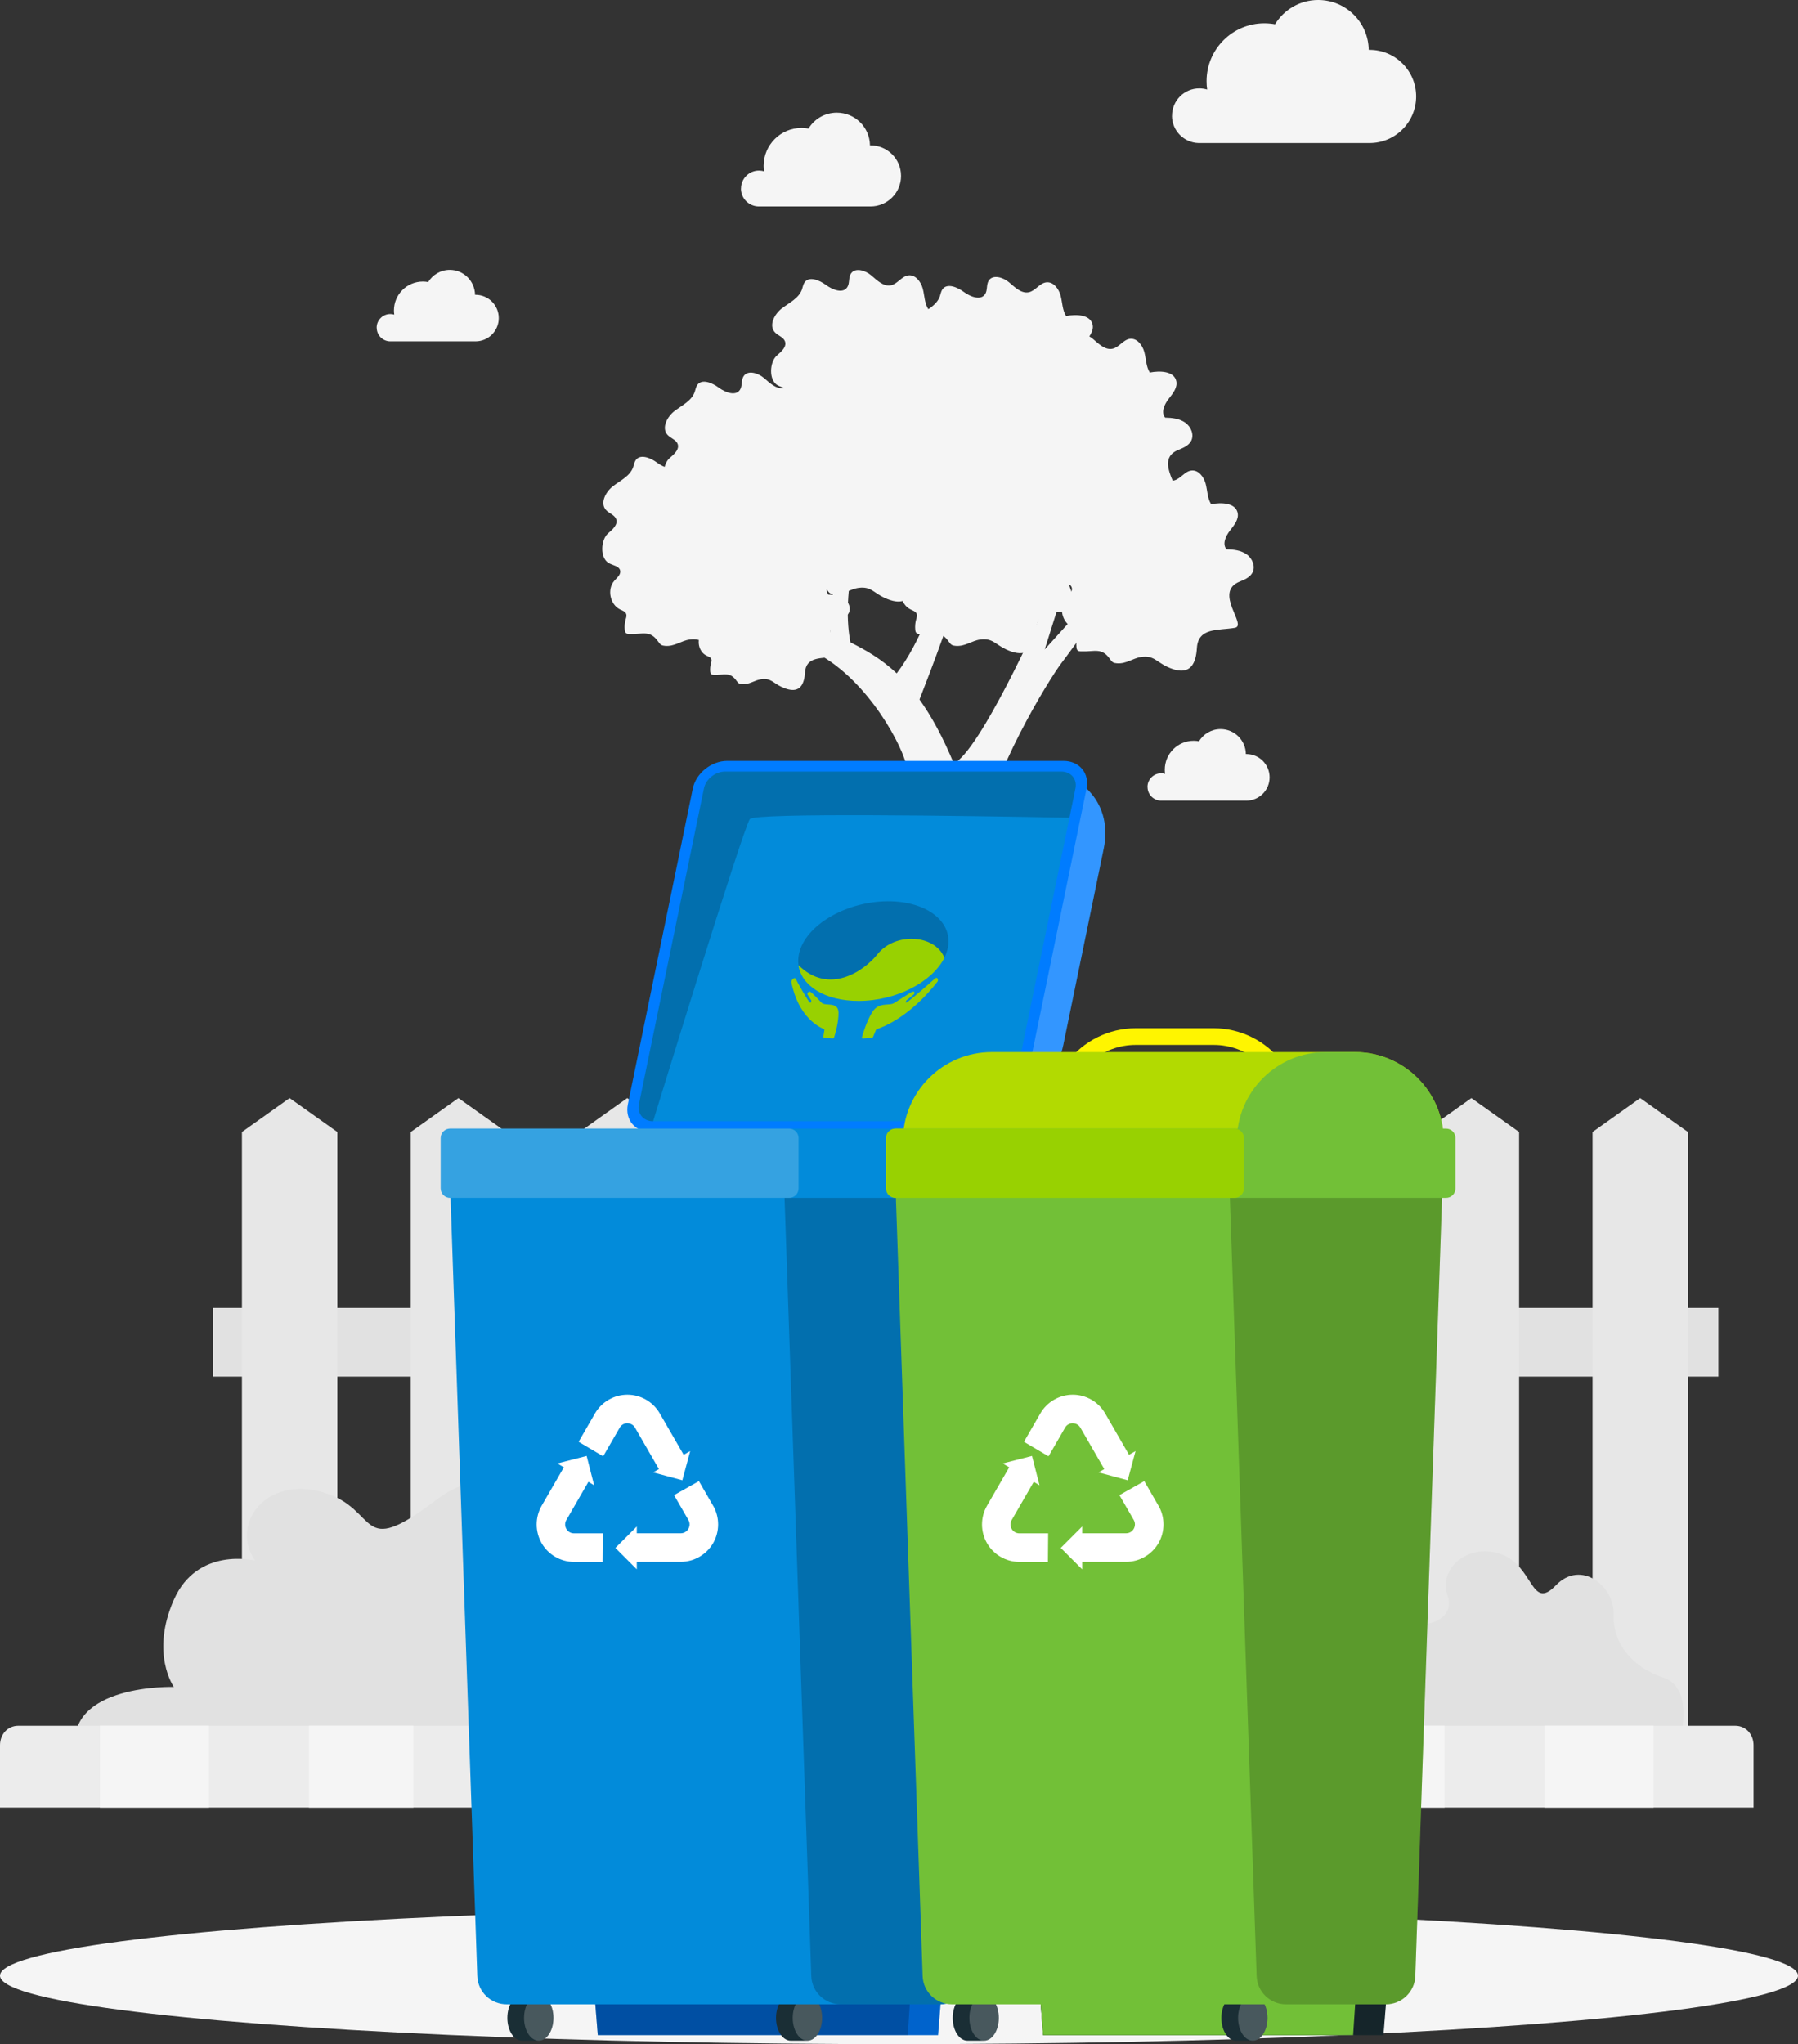
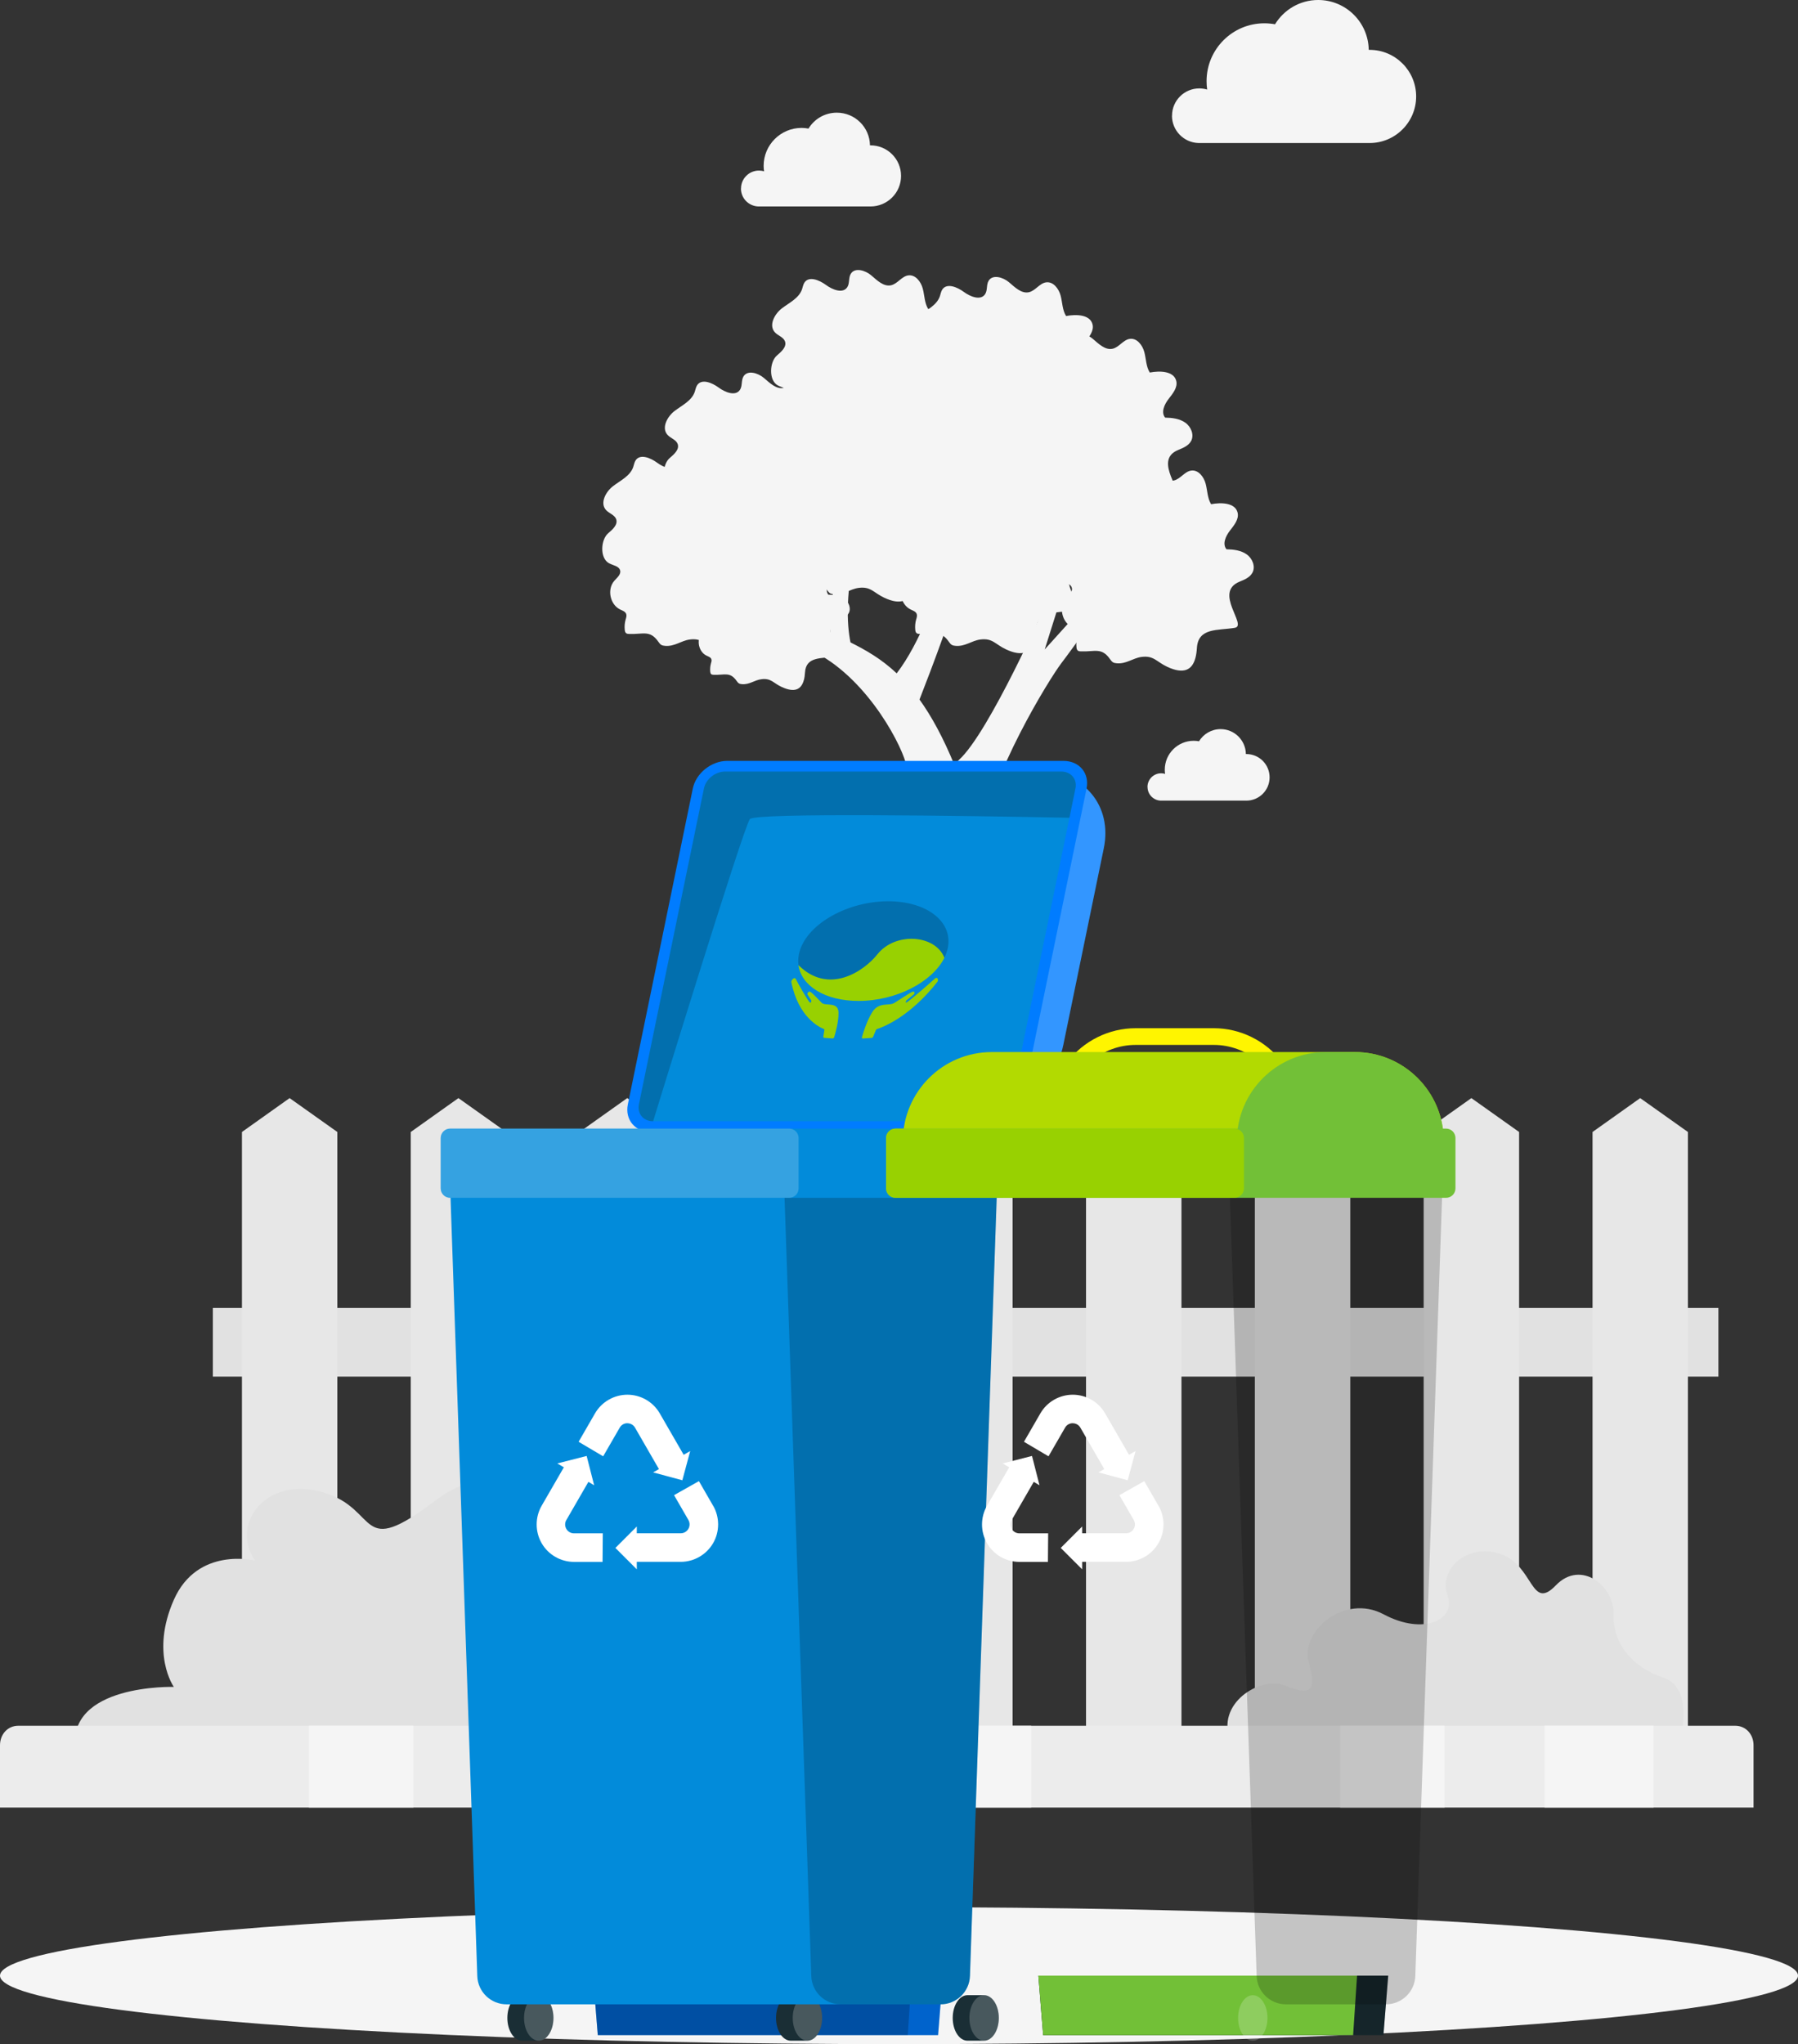
<svg xmlns="http://www.w3.org/2000/svg" id="Layer_2" data-name="Layer 2" viewBox="0 0 297.26 337.84">
  <rect x="0" y="0" width="297.26" height="337.84" fill="#333333" stroke="none" />
  <defs>
    <style>
      .cls-1, .cls-2 {
        isolation: isolate;
        opacity: .2;
      }

      .cls-3 {
        fill: #028bda;
      }

      .cls-4 {
        fill: #1a2e35;
      }

      .cls-5 {
        fill: #fff500;
      }

      .cls-6 {
        fill: #98d101;
      }

      .cls-7 {
        fill: #e7e7e7;
      }

      .cls-8 {
        fill: #b2da01;
      }

      .cls-9 {
        fill: #007cff;
      }

      .cls-10, .cls-2 {
        fill: #fff;
      }

      .cls-11 {
        fill: #e1e1e1;
      }

      .cls-12 {
        fill: #72c037;
      }

      .cls-13 {
        fill: #f5f5f5;
      }

      .cls-14 {
        fill: #ececec;
      }
    </style>
  </defs>
  <g id="screenshot.png">
    <g>
      <path class="cls-13" d="M193.77,19.12c0-2.49,2.02-4.51,4.51-4.51.45,0,.89.07,1.3.19-.07-.45-.1-.91-.1-1.39,0-5.28,4.28-9.56,9.56-9.56.6,0,1.19.06,1.76.16,1.47-2.4,4.11-4.01,7.13-4.01,4.58,0,8.29,3.68,8.36,8.24.05,0,.09,0,.14,0,4.25,0,7.7,3.45,7.7,7.7s-3.45,7.7-7.7,7.7h-28.28,0c-2.43-.07-4.39-2.06-4.39-4.51Z" />
-       <path class="cls-13" d="M62.27,54.16c0-1.25,1.01-2.26,2.26-2.26.23,0,.44.03.65.1-.03-.23-.05-.46-.05-.69,0-2.64,2.14-4.78,4.78-4.78.3,0,.59.03.88.08.73-1.2,2.06-2.01,3.57-2.01,2.29,0,4.14,1.84,4.18,4.12.02,0,.05,0,.07,0,2.13,0,3.85,1.72,3.85,3.85s-1.72,3.85-3.85,3.85h-14.14,0c-1.22-.04-2.19-1.03-2.19-2.26Z" />
      <path class="cls-13" d="M189.71,130.06c0-1.25,1.01-2.26,2.26-2.26.23,0,.44.03.65.1-.03-.23-.05-.46-.05-.69,0-2.64,2.14-4.78,4.78-4.78.3,0,.59.03.88.08.73-1.2,2.06-2.01,3.57-2.01,2.29,0,4.14,1.84,4.18,4.12.02,0,.05,0,.07,0,2.13,0,3.85,1.72,3.85,3.85s-1.72,3.85-3.85,3.85h-14.14,0c-1.22-.04-2.19-1.03-2.19-2.26Z" />
      <path class="cls-13" d="M122.51,31.15c0-1.63,1.33-2.96,2.96-2.96.3,0,.58.04.85.13-.04-.3-.07-.6-.07-.91,0-3.46,2.81-6.27,6.27-6.27.39,0,.78.04,1.15.11.96-1.58,2.69-2.63,4.68-2.63,3,0,5.44,2.41,5.48,5.4.03,0,.06,0,.09,0,2.79,0,5.05,2.26,5.05,5.05s-2.26,5.05-5.05,5.05h-18.54,0c-1.6-.05-2.88-1.35-2.88-2.96Z" />
      <g>
        <path class="cls-13" d="M197.63,108.76c.13-.48.21-1.04.25-1.65.2-3.43,3.48-2.88,6.26-3.35,2.17-.36-3.58-5.86.8-7.63.81-.33,1.7-.7,2.12-1.48.55-1.02,0-2.37-.96-3.04-.95-.67-2.17-.81-3.33-.83-.72-.87-.13-2.18.56-3.07s1.54-1.9,1.28-2.99c-.4-1.65-2.71-1.71-4.38-1.39-.62-1-.6-2.25-.9-3.38-.3-1.14-1.2-2.33-2.37-2.18-1.1.13-1.77,1.37-2.85,1.63-1.25.29-2.33-.81-3.31-1.64-.98-.83-2.7-1.35-3.37-.25-.4.65-.16,1.57-.58,2.21-.73,1.12-2.46.42-3.53-.37-1.07-.79-2.78-1.51-3.54-.41-.23.34-.28.76-.42,1.15-.51,1.46-2.09,2.19-3.32,3.13-1.23.94-2.21,2.81-1.17,3.95.51.57,1.42.79,1.68,1.52.32.9-.6,1.71-1.33,2.33-1.21,1.03-1.43,4.11.17,4.96.67.35,1.66.46,1.82,1.2.15.66-.53,1.18-.97,1.69-1.23,1.4-.71,3.93.97,4.74.38.18.86.34,1,.74.1.29,0,.6-.09.9-.16.56-.21,1.14-.15,1.72.02.2.06.41.21.54.14.12.33.14.51.14,2.31.1,3.43-.72,4.84,1.3.14.19.28.39.48.51.19.11.42.14.64.16,1.59.13,2.63-.86,4.08-1.05,2.02-.26,2.44.78,4.22,1.62,2.79,1.31,4.15.5,4.67-1.4Z" />
        <path class="cls-13" d="M170.98,105.88c.13-.48.21-1.04.25-1.65.2-3.43,3.48-2.88,6.26-3.35,2.18-.36-3.58-5.86.8-7.63.81-.33,1.7-.7,2.12-1.47.55-1.02,0-2.37-.96-3.04s-2.17-.81-3.33-.83c-.72-.87-.13-2.18.56-3.07.69-.89,1.54-1.9,1.28-2.99-.4-1.65-2.71-1.71-4.38-1.39-.62-1-.6-2.25-.9-3.38-.3-1.14-1.2-2.33-2.37-2.19-1.1.13-1.77,1.37-2.85,1.63-1.25.29-2.33-.81-3.31-1.64-.98-.83-2.7-1.35-3.37-.25-.4.65-.16,1.57-.58,2.21-.73,1.12-2.46.42-3.53-.37-1.07-.79-2.78-1.51-3.54-.41-.23.34-.28.76-.42,1.15-.51,1.46-2.09,2.19-3.32,3.13-1.23.94-2.21,2.81-1.17,3.95.51.57,1.42.79,1.68,1.52.32.9-.6,1.71-1.33,2.33-1.21,1.03-1.43,4.11.17,4.96.67.35,1.66.46,1.82,1.2.15.66-.53,1.18-.97,1.69-1.23,1.4-.71,3.93.97,4.74.38.18.86.34,1,.74.1.29,0,.6-.09.9-.16.56-.21,1.14-.15,1.72.02.2.06.41.21.54.14.12.33.14.51.14,2.31.1,3.43-.72,4.84,1.3.14.19.28.39.48.51.19.11.42.14.64.16,1.59.13,2.63-.86,4.08-1.05,2.02-.26,2.44.78,4.22,1.62,2.79,1.31,4.15.5,4.67-1.4Z" />
        <path class="cls-13" d="M168.41,88.92c.13-.48.21-1.04.25-1.65.2-3.43,3.48-2.88,6.26-3.35,2.18-.36-3.58-5.86.8-7.63.81-.33,1.7-.7,2.12-1.48.55-1.02,0-2.37-.96-3.04-.95-.67-2.17-.81-3.33-.83-.72-.87-.13-2.18.56-3.07.69-.89,1.54-1.9,1.28-2.99-.4-1.65-2.71-1.71-4.38-1.39-.62-1-.6-2.25-.9-3.38s-1.2-2.33-2.37-2.19c-1.1.13-1.77,1.37-2.85,1.63-1.25.29-2.33-.81-3.31-1.64-.98-.83-2.7-1.35-3.37-.25-.4.65-.16,1.57-.58,2.21-.73,1.12-2.46.42-3.53-.37-1.07-.79-2.78-1.51-3.54-.41-.23.34-.28.76-.42,1.15-.51,1.46-2.09,2.19-3.32,3.13-1.23.94-2.21,2.81-1.17,3.95.51.57,1.42.79,1.68,1.51.32.9-.6,1.71-1.33,2.33-1.21,1.03-1.43,4.11.17,4.96.67.35,1.66.46,1.82,1.2.15.66-.53,1.18-.97,1.69-1.23,1.4-.71,3.93.97,4.74.38.18.86.34,1,.74.1.29,0,.6-.09.9-.16.56-.21,1.14-.15,1.72.02.2.06.41.21.54.14.12.33.14.51.14,2.31.1,3.43-.72,4.84,1.3.14.19.28.39.48.51.19.11.42.14.64.16,1.59.13,2.63-.86,4.08-1.05,2.02-.26,2.44.78,4.22,1.62,2.79,1.31,4.15.5,4.67-1.4Z" />
        <path class="cls-13" d="M150.86,97.37c.13-.48.21-1.04.25-1.65.2-3.43,3.48-2.88,6.26-3.35,2.17-.36-3.58-5.86.8-7.63.81-.33,1.7-.7,2.12-1.48.55-1.02,0-2.37-.96-3.04-.95-.67-2.17-.81-3.33-.83-.72-.87-.13-2.18.56-3.07.69-.89,1.54-1.9,1.28-2.99-.4-1.65-2.71-1.71-4.38-1.39-.62-1-.6-2.25-.9-3.38-.3-1.14-1.2-2.33-2.37-2.19-1.1.13-1.77,1.37-2.85,1.63-1.25.29-2.33-.81-3.31-1.64-.98-.83-2.7-1.35-3.37-.25-.4.65-.16,1.57-.58,2.21-.73,1.12-2.46.42-3.53-.37-1.07-.79-2.78-1.51-3.54-.41-.23.34-.28.76-.42,1.15-.51,1.46-2.09,2.19-3.32,3.13-1.23.94-2.21,2.81-1.17,3.95.51.57,1.42.79,1.68,1.51.32.9-.6,1.71-1.33,2.33-1.21,1.03-1.43,4.11.17,4.96.67.35,1.66.46,1.82,1.2.15.66-.53,1.18-.97,1.69-1.23,1.4-.71,3.93.97,4.74.38.18.86.34,1,.74.1.29,0,.6-.09.9-.16.56-.21,1.14-.15,1.72.02.2.06.41.21.54.14.12.33.14.51.14,2.31.1,3.43-.72,4.84,1.3.14.19.28.39.48.51.19.11.42.14.64.16,1.59.13,2.63-.86,4.08-1.05,2.02-.26,2.44.78,4.22,1.62,2.79,1.31,4.15.5,4.67-1.4Z" />
        <path class="cls-13" d="M133.12,93.46c.13-.48.21-1.04.25-1.65.2-3.43,3.48-2.88,6.26-3.35,2.17-.36-3.58-5.86.8-7.63.81-.33,1.7-.7,2.12-1.47.55-1.02,0-2.37-.96-3.04-.95-.67-2.17-.81-3.33-.83-.72-.87-.13-2.18.56-3.07.69-.89,1.54-1.9,1.28-2.99-.4-1.65-2.71-1.71-4.38-1.39-.62-1-.6-2.25-.9-3.38s-1.2-2.33-2.37-2.19c-1.1.13-1.77,1.37-2.85,1.63-1.25.29-2.33-.81-3.31-1.64-.98-.83-2.7-1.35-3.37-.25-.4.65-.16,1.57-.58,2.21-.73,1.12-2.46.42-3.53-.37-1.07-.79-2.78-1.51-3.54-.41-.23.34-.28.76-.42,1.15-.51,1.46-2.09,2.19-3.32,3.13-1.23.94-2.21,2.81-1.17,3.95.51.57,1.42.79,1.68,1.51.32.9-.6,1.71-1.33,2.33-1.21,1.03-1.43,4.11.17,4.96.67.35,1.66.46,1.82,1.2.15.66-.53,1.18-.97,1.69-1.23,1.4-.71,3.93.97,4.74.38.18.86.34,1,.74.1.29,0,.6-.09.9-.16.56-.21,1.14-.15,1.72.02.2.06.41.21.54.14.12.33.14.51.14,2.31.1,3.43-.72,4.84,1.3.14.19.28.39.48.51.19.11.42.14.64.16,1.59.13,2.63-.86,4.08-1.05,2.02-.26,2.44.78,4.22,1.62,2.79,1.31,4.15.5,4.67-1.4Z" />
        <path class="cls-13" d="M132.89,112.44c.11-.38.17-.82.2-1.3.16-2.7,2.74-2.27,4.93-2.64,1.71-.29-2.82-4.61.63-6.01.64-.26,1.34-.55,1.67-1.16.43-.81,0-1.87-.75-2.39-.75-.53-1.71-.64-2.62-.66-.56-.68-.11-1.72.44-2.41.55-.7,1.21-1.49,1.01-2.36-.31-1.3-2.13-1.35-3.45-1.1-.49-.79-.48-1.77-.71-2.66s-.95-1.83-1.86-1.72c-.86.11-1.39,1.08-2.24,1.28-.98.23-1.84-.64-2.61-1.29-.77-.65-2.12-1.06-2.66-.2-.32.52-.13,1.23-.46,1.74-.57.88-1.93.33-2.78-.29-.84-.62-2.19-1.19-2.78-.32-.18.27-.22.6-.33.9-.4,1.15-1.65,1.73-2.62,2.47-.97.74-1.74,2.21-.92,3.11.41.45,1.12.63,1.32,1.19.25.71-.47,1.34-1.05,1.83-.95.81-1.13,3.24.13,3.9.53.28,1.31.36,1.44.95.12.52-.41.93-.77,1.33-.97,1.11-.56,3.1.77,3.73.3.15.68.26.79.58.08.23,0,.47-.07.7-.12.44-.16.9-.12,1.35.01.16.05.32.16.42.11.09.26.11.4.11,1.82.08,2.7-.56,3.81,1.02.11.15.22.31.38.4.15.09.33.11.5.13,1.25.1,2.07-.68,3.22-.82,1.59-.2,1.92.62,3.32,1.27,2.2,1.03,3.27.4,3.68-1.1Z" />
        <path class="cls-13" d="M122.95,105.88c.13-.48.21-1.04.25-1.65.2-3.43,3.48-2.88,6.26-3.35,2.18-.36-3.58-5.86.8-7.63.81-.33,1.7-.7,2.12-1.47.55-1.02,0-2.37-.96-3.04-.95-.67-2.17-.81-3.33-.83-.72-.87-.13-2.18.56-3.07.69-.89,1.54-1.9,1.28-2.99-.4-1.65-2.71-1.71-4.38-1.39-.62-1-.6-2.25-.9-3.38s-1.2-2.33-2.37-2.19c-1.1.13-1.77,1.37-2.85,1.63-1.25.29-2.33-.81-3.31-1.64-.98-.83-2.7-1.35-3.37-.25-.4.65-.16,1.57-.58,2.21-.73,1.12-2.46.42-3.53-.37-1.07-.79-2.78-1.51-3.54-.41-.23.34-.28.76-.42,1.15-.51,1.46-2.09,2.19-3.32,3.13-1.23.94-2.21,2.81-1.17,3.95.51.57,1.42.79,1.68,1.52.32.9-.6,1.71-1.33,2.33-1.21,1.03-1.43,4.11.17,4.96.67.35,1.66.46,1.82,1.2.15.66-.53,1.18-.97,1.69-1.23,1.4-.71,3.93.97,4.74.38.18.86.34,1,.74.1.29,0,.6-.09.9-.16.56-.21,1.14-.15,1.72.02.2.06.41.21.54.14.12.33.14.51.14,2.31.1,3.43-.72,4.84,1.3.14.19.28.39.48.51.19.11.42.14.64.16,1.59.13,2.63-.86,4.08-1.05,2.02-.26,2.44.78,4.22,1.62,2.79,1.31,4.15.5,4.67-1.4Z" />
        <path class="cls-13" d="M150.86,76.5c.13-.48.21-1.04.25-1.65.2-3.43,3.48-2.88,6.26-3.35,2.17-.36-3.58-5.86.8-7.63.81-.33,1.7-.7,2.12-1.47.55-1.02,0-2.37-.96-3.04-.95-.67-2.17-.81-3.33-.83-.72-.87-.13-2.18.56-3.07.69-.89,1.54-1.9,1.28-2.99-.4-1.65-2.71-1.71-4.38-1.39-.62-1-.6-2.25-.9-3.38-.3-1.14-1.2-2.33-2.37-2.19-1.1.13-1.77,1.37-2.85,1.63-1.25.29-2.33-.81-3.31-1.64-.98-.83-2.7-1.35-3.37-.25-.4.65-.16,1.57-.58,2.21-.73,1.12-2.46.42-3.53-.37-1.07-.79-2.78-1.51-3.54-.41-.23.34-.28.76-.42,1.15-.51,1.46-2.09,2.19-3.32,3.13-1.23.94-2.21,2.81-1.17,3.95.51.57,1.42.79,1.68,1.51.32.9-.6,1.71-1.33,2.33-1.21,1.03-1.43,4.11.17,4.96.67.35,1.66.46,1.82,1.2.15.66-.53,1.18-.97,1.69-1.23,1.4-.71,3.93.97,4.74.38.18.86.34,1,.74.1.29,0,.6-.09.9-.16.56-.21,1.14-.15,1.72.02.2.06.41.21.54.14.12.33.14.51.14,2.31.1,3.43-.72,4.84,1.3.14.19.28.39.48.51.19.11.42.14.64.16,1.59.13,2.63-.86,4.08-1.05,2.02-.26,2.44.78,4.22,1.62,2.79,1.31,4.15.5,4.67-1.4Z" />
        <path class="cls-13" d="M173.65,77.66c.13-.48.21-1.04.25-1.65.2-3.43,3.48-2.88,6.26-3.35,2.18-.36-3.58-5.86.8-7.63.81-.33,1.7-.7,2.12-1.48.55-1.02,0-2.37-.96-3.04s-2.17-.81-3.33-.83c-.72-.87-.13-2.18.56-3.07.69-.89,1.54-1.9,1.28-2.99-.4-1.65-2.71-1.71-4.38-1.39-.62-1-.6-2.25-.9-3.38s-1.2-2.33-2.37-2.19c-1.1.13-1.77,1.37-2.85,1.63-1.25.29-2.33-.81-3.31-1.64s-2.7-1.35-3.37-.25c-.4.65-.16,1.57-.58,2.21-.73,1.12-2.46.42-3.53-.37-1.07-.79-2.78-1.51-3.54-.41-.23.34-.28.76-.42,1.15-.51,1.46-2.09,2.19-3.32,3.13-1.23.94-2.21,2.81-1.17,3.95.51.57,1.42.79,1.68,1.52.32.9-.6,1.71-1.33,2.33-1.21,1.03-1.43,4.11.17,4.96.67.35,1.66.46,1.82,1.2.15.66-.53,1.18-.97,1.69-1.23,1.4-.71,3.93.97,4.74.38.18.86.34,1,.74.1.29,0,.6-.09.9-.16.56-.21,1.14-.15,1.72.02.2.06.41.21.54.14.12.33.14.51.14,2.31.1,3.43-.72,4.84,1.3.14.19.28.39.48.51.19.11.42.14.64.16,1.59.13,2.63-.86,4.08-1.05,2.02-.26,2.44.78,4.22,1.62,2.79,1.31,4.15.5,4.67-1.4Z" />
        <path class="cls-13" d="M187.49,86.99c.13-.48.21-1.04.25-1.65.2-3.43,3.48-2.88,6.26-3.35,2.18-.36-3.58-5.86.8-7.63.81-.33,1.7-.7,2.12-1.47.55-1.02,0-2.37-.96-3.04s-2.17-.81-3.33-.83c-.72-.87-.13-2.18.56-3.07.69-.89,1.54-1.9,1.28-2.99-.4-1.65-2.71-1.71-4.38-1.39-.62-1-.6-2.25-.9-3.38-.3-1.14-1.2-2.33-2.37-2.19-1.1.13-1.77,1.37-2.85,1.63-1.25.29-2.33-.81-3.31-1.64s-2.7-1.35-3.37-.25c-.4.65-.16,1.57-.58,2.21-.73,1.12-2.46.42-3.53-.37-1.07-.79-2.78-1.51-3.54-.41-.23.34-.28.76-.42,1.15-.51,1.46-2.09,2.19-3.32,3.13-1.23.94-2.21,2.81-1.17,3.95.51.57,1.42.79,1.68,1.51.32.9-.6,1.71-1.33,2.33-1.21,1.03-1.43,4.11.17,4.96.67.35,1.66.46,1.82,1.2.15.66-.53,1.18-.97,1.69-1.23,1.4-.71,3.93.97,4.74.38.18.86.34,1,.74.1.29,0,.6-.09.9-.16.56-.21,1.14-.15,1.72.02.2.06.41.21.54.14.12.33.14.51.14,2.31.1,3.43-.72,4.84,1.3.14.19.28.39.48.51.19.11.42.14.64.16,1.59.13,2.63-.86,4.08-1.05,2.02-.26,2.44.78,4.22,1.62,2.79,1.31,4.15.5,4.67-1.4Z" />
        <path class="cls-13" d="M183.3,98.77s-5.79,8.18-7.79,10.78-11.98,18.76-13.34,29.46c-.15,1.14-.29,2.12-.43,2.98,4.29,28.34,3.62,142.79,3.47,151.67h-19.21c2.1-87.67,4.33-164.11,3.9-166.9-.45-2.96-6.14-14.21-14.92-18.84-8.78-4.62-16.37-19.93-16.37-19.93h2.8s5.19,9.38,12.58,14.57c1.07.75,2.18,1.38,3.32,1.97-.26-8.45,2.94-16.54,2.94-16.54l1.51,1.4c-2.04,8.36-1.77,13.71-1.15,16.78,2.48,1.24,5.05,2.68,7.64,5.11,7.66-9.96,11.97-32.75,11.97-32.75l1.96,1.07s-.64,6.19-2.53,13.97c-1.44,5.9-5.66,17-7.63,22.04,1.95,2.71,3.89,6.22,5.79,10.86.21-.33.46-.63.74-.89,4.99-4.51,14.37-25.83,14.37-25.83,2.27-4.96-1.2-17.97-1.2-17.97h2.62l1.17,11.38,6.59-7.19,1.2,1-6.99,8.98-3.59,11.38,9.38-10.38,1.2,1.8Z" />
      </g>
      <rect class="cls-11" x="35.19" y="216.16" width="248.91" height="11.35" />
      <g>
        <polygon class="cls-7" points="55.77 286.66 40 286.66 40 187.08 47.88 181.48 55.77 187.08 55.77 286.66" />
        <polygon class="cls-7" points="83.68 286.66 67.91 286.66 67.91 187.08 75.79 181.48 83.68 187.08 83.68 286.66" />
        <polygon class="cls-7" points="111.59 286.66 95.82 286.66 95.82 187.08 103.7 181.48 111.59 187.08 111.59 286.66" />
        <polygon class="cls-7" points="139.5 286.66 123.73 286.66 123.73 187.08 131.62 181.48 139.5 187.08 139.5 286.66" />
        <polygon class="cls-7" points="167.41 286.66 151.64 286.66 151.64 187.08 159.53 181.48 167.41 187.08 167.41 286.66" />
        <polygon class="cls-7" points="195.33 286.66 179.55 286.66 179.55 187.08 187.44 181.48 195.33 187.08 195.33 286.66" />
        <polygon class="cls-7" points="223.24 286.66 207.46 286.66 207.46 187.08 215.35 181.48 223.24 187.08 223.24 286.66" />
        <polygon class="cls-7" points="251.15 286.66 235.37 286.66 235.37 187.08 243.26 181.48 251.15 187.08 251.15 286.66" />
        <polygon class="cls-7" points="279.06 286.66 263.29 286.66 263.29 187.08 271.17 181.48 279.06 187.08 279.06 286.66" />
      </g>
      <path class="cls-11" d="M277.68,287.75s2.61-8.75-2.67-10.49c-5.28-1.74-8.42-5.83-8.24-10.46.18-4.63-5.38-9.13-9.55-4.79-4.17,4.34-3.61-3.33-9.17-5.2-5.56-1.86-10.27,2.66-8.75,6.79s-3.96,6.71-10.53,3.2c-6.57-3.51-13.8,2.88-12.41,7.88s.25,5.56-3.9,3.89c-4.16-1.67-11.59,3.06-8.99,9.17,2.61,6.12,74.22,0,74.22,0Z" />
      <path class="cls-11" d="M107.52,287.3c4.67-4.67.47-12.62-4.21-13.55s-9.37-9.16-9.59-14.39c-.22-5.23-8.63-21.33-21.71-11.39-13.08,9.94-9.11,1.46-18.57-1.33-9.46-2.79-15.43,5.24-11.28,11.27,0,0-9.51-2.38-13.42,6.49-3.92,8.88,0,14.39,0,14.39,0,0-17.88-.53-16.27,10.53,1.61,11.06,95.06-2.03,95.06-2.03Z" />
      <g>
        <path class="cls-14" d="M0,288.44v10.29h289.91v-10.29c0-1.79-1.25-3.23-3.03-3.23H3.03c-1.79,0-3.03,1.44-3.03,3.23Z" />
        <g>
          <rect class="cls-13" x="255.36" y="285.21" width="18.03" height="13.52" />
          <rect class="cls-13" x="221.56" y="285.21" width="17.27" height="13.52" />
-           <rect class="cls-13" x="187.02" y="285.21" width="18.03" height="13.52" />
          <rect class="cls-13" x="153.22" y="285.21" width="17.27" height="13.52" />
          <rect class="cls-13" x="119.42" y="285.21" width="17.27" height="13.52" />
          <rect class="cls-13" x="84.87" y="285.21" width="18.03" height="13.52" />
          <rect class="cls-13" x="51.07" y="285.21" width="17.27" height="13.52" />
-           <rect class="cls-13" x="16.52" y="285.21" width="18.03" height="13.52" />
        </g>
      </g>
    </g>
    <ellipse id="_Path_" data-name="&amp;lt;Path&amp;gt;" class="cls-13" cx="148.63" cy="326.51" rx="148.63" ry="11.32" />
    <g>
      <g>
        <polygon class="cls-9" points="155.09 336.34 98.83 336.34 98.04 326.51 155.88 326.51 155.09 336.34" />
        <polygon class="cls-1" points="155.09 336.34 98.83 336.34 98.04 326.51 155.88 326.51 155.09 336.34" />
        <polygon class="cls-1" points="150.08 336.34 98.83 336.34 98.04 326.51 150.73 326.51 150.08 336.34" />
      </g>
      <g>
        <path class="cls-4" d="M133.49,329.74h-2.76c-1.34,0-2.43,1.68-2.43,3.76s1.09,3.76,2.43,3.76h2.76c1.34,0,2.43-1.68,2.43-3.76s-1.09-3.76-2.43-3.76Z" />
        <path class="cls-2" d="M135.92,333.5c0,2.08-1.09,3.76-2.43,3.76s-2.43-1.68-2.43-3.76,1.09-3.76,2.43-3.76,2.43,1.68,2.43,3.76Z" />
      </g>
      <g>
        <path class="cls-4" d="M89.07,329.74h-2.76c-1.34,0-2.43,1.68-2.43,3.76s1.09,3.76,2.43,3.76h2.76c1.34,0,2.43-1.68,2.43-3.76s-1.09-3.76-2.43-3.76Z" />
        <path class="cls-2" d="M91.5,333.5c0,2.08-1.09,3.76-2.43,3.76s-2.43-1.68-2.43-3.76,1.09-3.76,2.43-3.76,2.43,1.68,2.43,3.76Z" />
      </g>
      <g>
        <path class="cls-9" d="M159.98,185.34h-43.86c-2.63,0-4.33-2.04-3.82-4.56l10.03-48.74c.52-2.52,3.07-4.56,5.69-4.56h43.86c7.3,0,12.05,5.68,10.61,12.69l-6.69,32.49c-1.44,7.01-8.53,12.69-15.83,12.69Z" />
        <path class="cls-2" d="M159.98,185.34h-43.86c-2.63,0-4.33-2.04-3.82-4.56l10.03-48.74c.52-2.52,3.07-4.56,5.69-4.56h43.86c7.3,0,12.05,5.68,10.61,12.69l-6.69,32.49c-1.44,7.01-8.53,12.69-15.83,12.69Z" />
        <path class="cls-9" d="M163.21,187.08h-55.59c-2.63,0-4.33-2.04-3.82-4.56l10.74-52.21c.52-2.52,3.07-4.56,5.69-4.56h55.59c2.63,0,4.33,2.04,3.82,4.56l-10.74,52.21c-.52,2.52-3.07,4.56-5.69,4.56Z" />
        <path class="cls-3" d="M177.8,130.31l-.99,4.84-9.75,47.36c-.31,1.55-1.88,2.8-3.49,2.8h-55.59c-1.61,0-2.66-1.25-2.35-2.8l10.75-52.2c.31-1.55,1.88-2.8,3.49-2.8h55.59c1.61,0,2.66,1.25,2.34,2.8Z" />
        <path class="cls-1" d="M177.8,130.31l-.99,4.84c-17.98-.35-52.04-.85-52.84.22-1.1,1.45-15.99,49.94-15.99,49.94-1.61,0-2.66-1.25-2.35-2.8l10.75-52.2c.31-1.55,1.88-2.8,3.49-2.8h55.59c1.61,0,2.66,1.25,2.34,2.8Z" />
      </g>
      <path class="cls-3" d="M165.05,190.17l-4.69,136.4c-.09,2.61-2.24,4.68-4.86,4.68h-71.74c-2.62,0-4.77-2.07-4.85-4.68l-4.69-136.4h90.84Z" />
      <path class="cls-1" d="M165.05,190.17l-4.69,136.4c-.09,2.61-2.24,4.68-4.86,4.68h-16.52c-2.62,0-4.77-2.07-4.85-4.68l-4.69-136.4h35.62Z" />
      <g>
        <path class="cls-10" d="M93.64,251.2l3.64-6.3.95.57-1.24-4.85-4.85,1.24,1.08.64-3.67,6.35c-1.1,1.91-1.1,4.28,0,6.19,1.1,1.91,3.15,3.09,5.35,3.09h4.72l.04-4.72h-4.76c-1.13,0-1.83-1.22-1.27-2.2Z" />
        <path class="cls-10" d="M103.72,235.22c.49,0,.99.24,1.27.73l3.95,6.84-.96.55,4.83,1.3,1.3-4.83-1.08.62-3.95-6.84c-1.1-1.91-3.15-3.09-5.35-3.09s-4.26,1.18-5.36,3.09l-2.71,4.69,4.06,2.4,2.74-4.74c.28-.49.78-.73,1.27-.73Z" />
        <path class="cls-10" d="M117.89,248.84l-2.34-4.06-4.11,2.32,2.37,4.1c.56.98-.14,2.2-1.27,2.2h-7.26v-1.12l-3.54,3.54,3.54,3.54v-1.24h7.26c2.2,0,4.25-1.18,5.36-3.09,1.1-1.91,1.1-4.28,0-6.19Z" />
      </g>
      <g>
        <path class="cls-3" d="M74.42,186.52h91.02c.86,0,1.56.7,1.56,1.56v8.32c0,.86-.7,1.56-1.56,1.56h-91.02c-.86,0-1.56-.7-1.56-1.56v-8.32c0-.86.7-1.56,1.56-1.56Z" />
        <path class="cls-2" d="M74.42,186.52h56.05c.86,0,1.56.7,1.56,1.56v8.32c0,.86-.7,1.56-1.56,1.56h-56.05c-.86,0-1.56-.7-1.56-1.56v-8.32c0-.86.7-1.56,1.56-1.56Z" />
      </g>
      <g>
        <g>
          <path class="cls-6" d="M145.06,157.71c-2.22,2.79-8.03,6.78-13.05,1.79.46,3.41,4.37,5.93,9.95,5.92,6.21,0,12.19-3.13,14.18-7.14-1.53-3.86-8.14-4.27-11.07-.58h0Z" />
          <path class="cls-1" d="M146.77,148.95c-6.6.03-13.08,3.62-14.52,8.11-.27.85-.34,1.67-.24,2.44,5.02,5,10.84,1,13.05-1.79,2.94-3.69,9.54-3.28,11.07.58.21-.42.37-.85.49-1.29,1.19-4.51-3.24-8.08-9.86-8.05Z" />
        </g>
        <g>
          <path class="cls-6" d="M136.12,171.32l.17-1.05c.02-.1-.03-.19-.11-.22-.73-.29-4.2-1.94-5.35-7.75-.06-.26.52-.96.74-.49.19.39,2.05,3.76,2.35,3.88.24.1.21-.36.21-.36,0,0-.6-.91-.64-.99-.07-.17.2-.63.56-.38s1.39,1.35,1.81,1.78c.59.58,2.74-.26,2.77,1.6.03,1.54-.52,3.44-.72,4.08-.04.12-.16.21-.27.2l-1.37-.1c-.1,0-.16-.09-.15-.2h0Z" />
          <path class="cls-6" d="M144.36,171.32l.44-1.05c.04-.1.14-.19.24-.22.91-.29,5.36-1.95,9.94-7.79.22-.26.04-.96-.46-.49-.43.4-4.28,3.78-4.65,3.91-.3.1,0-.36,0-.36,0,0,1.14-.92,1.22-.99.17-.17.17-.63-.34-.38s-2.19,1.36-2.87,1.79c-.93.59-2.6-.26-3.72,1.61-.92,1.54-1.48,3.44-1.66,4.08-.03.12.04.21.15.2l1.44-.1c.11,0,.22-.09.27-.2h0Z" />
        </g>
      </g>
    </g>
    <g>
      <path class="cls-5" d="M213.94,178.15h-39.45l1.95-2.59c2.66-3.53,6.89-5.63,11.31-5.63h12.93c4.42,0,8.64,2.11,11.31,5.63l1.95,2.59ZM180.39,175.39h27.65c-2.04-1.72-4.66-2.7-7.36-2.7h-12.93c-2.71,0-5.32.98-7.36,2.7Z" />
      <path class="cls-8" d="M238.68,188.57v3.43h-89.41v-3.43c0-8.12,6.58-14.7,14.71-14.7h60.01c8.12,0,14.7,6.58,14.7,14.7Z" />
      <path class="cls-12" d="M238.68,188.57v3.43h-34.19v-3.43c0-8.12,6.58-14.7,14.71-14.7h4.79c8.12,0,14.7,6.58,14.7,14.7Z" />
      <g>
        <polygon class="cls-4" points="228.72 336.34 172.46 336.34 171.67 326.51 229.51 326.51 228.72 336.34" />
        <polygon class="cls-1" points="228.72 336.34 172.46 336.34 171.67 326.51 229.51 326.51 228.72 336.34" />
        <polygon class="cls-12" points="223.71 336.34 172.46 336.34 171.67 326.51 224.36 326.51 223.71 336.34" />
      </g>
      <g>
-         <path class="cls-4" d="M207.12,329.74h-2.76c-1.34,0-2.43,1.68-2.43,3.76s1.09,3.76,2.43,3.76h2.76c1.34,0,2.43-1.68,2.43-3.76s-1.09-3.76-2.43-3.76Z" />
        <path class="cls-2" d="M209.55,333.5c0,2.08-1.09,3.76-2.43,3.76s-2.43-1.68-2.43-3.76,1.09-3.76,2.43-3.76,2.43,1.68,2.43,3.76Z" />
      </g>
      <g>
        <path class="cls-4" d="M162.7,329.74h-2.76c-1.34,0-2.43,1.68-2.43,3.76s1.09,3.76,2.43,3.76h2.76c1.34,0,2.43-1.68,2.43-3.76s-1.09-3.76-2.43-3.76Z" />
        <path class="cls-2" d="M165.13,333.5c0,2.08-1.09,3.76-2.43,3.76s-2.43-1.68-2.43-3.76,1.09-3.76,2.43-3.76,2.43,1.68,2.43,3.76Z" />
      </g>
-       <path class="cls-12" d="M238.68,190.17l-4.69,136.4c-.09,2.61-2.24,4.68-4.86,4.68h-71.74c-2.62,0-4.77-2.07-4.85-4.68l-4.69-136.4h90.84Z" />
      <path class="cls-1" d="M238.68,190.17l-4.69,136.4c-.09,2.61-2.24,4.68-4.86,4.68h-16.52c-2.62,0-4.77-2.07-4.85-4.68l-4.69-136.4h35.62Z" />
      <g>
        <path class="cls-10" d="M167.27,251.2l3.64-6.3.95.57-1.24-4.85-4.85,1.24,1.08.64-3.67,6.35c-1.1,1.91-1.1,4.28,0,6.19,1.1,1.91,3.15,3.09,5.35,3.09h4.72l.04-4.72h-4.76c-1.13,0-1.83-1.22-1.27-2.2Z" />
        <path class="cls-10" d="M177.35,235.22c.49,0,.99.24,1.27.73l3.95,6.84-.96.55,4.83,1.3,1.3-4.83-1.08.62-3.95-6.84c-1.1-1.91-3.15-3.09-5.35-3.09s-4.26,1.18-5.36,3.09l-2.71,4.69,4.06,2.4,2.74-4.74c.28-.49.78-.73,1.27-.73Z" />
        <path class="cls-10" d="M191.52,248.84l-2.34-4.06-4.11,2.32,2.37,4.1c.56.98-.14,2.2-1.27,2.2h-7.26v-1.12l-3.54,3.54,3.54,3.54v-1.24h7.26c2.2,0,4.25-1.18,5.36-3.09,1.1-1.91,1.1-4.28,0-6.19Z" />
      </g>
      <g>
        <path class="cls-12" d="M148.05,186.52h91.02c.86,0,1.56.7,1.56,1.56v8.32c0,.86-.7,1.56-1.56,1.56h-91.02c-.86,0-1.56-.7-1.56-1.56v-8.32c0-.86.7-1.56,1.56-1.56Z" />
        <path class="cls-6" d="M148.05,186.52h56.05c.86,0,1.56.7,1.56,1.56v8.32c0,.86-.7,1.56-1.56,1.56h-56.05c-.86,0-1.56-.7-1.56-1.56v-8.32c0-.86.7-1.56,1.56-1.56Z" />
      </g>
    </g>
  </g>
</svg>